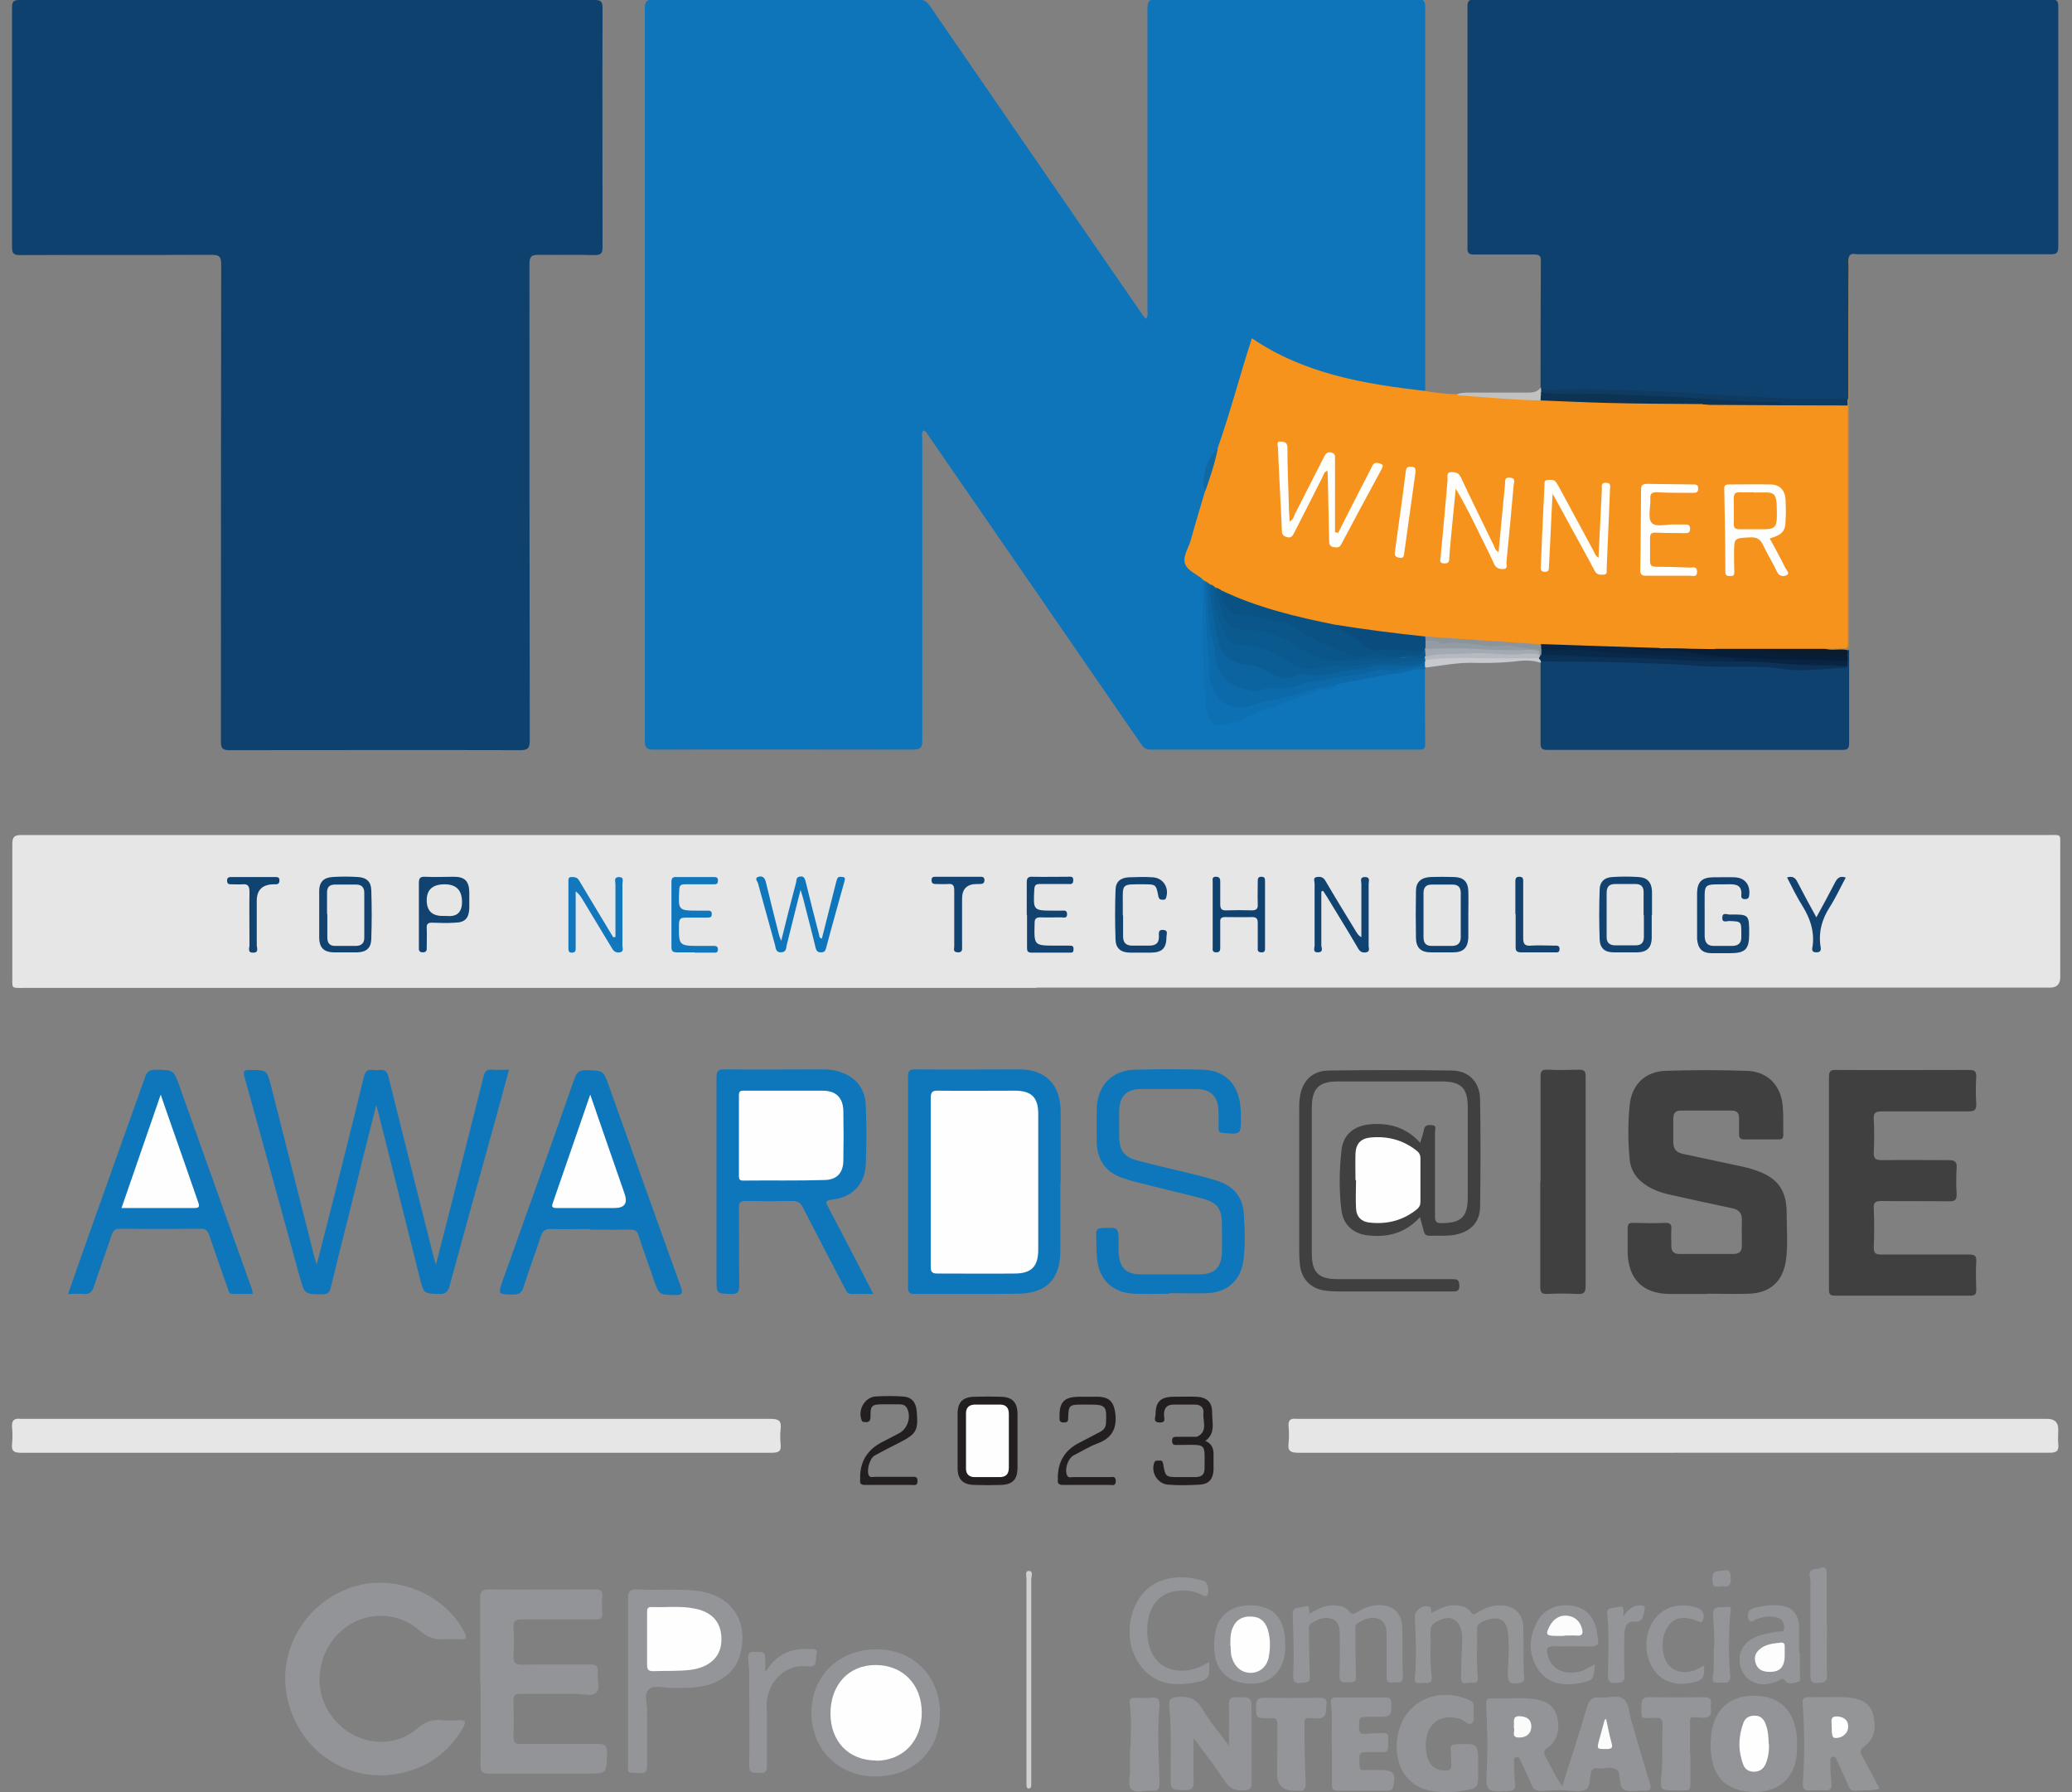
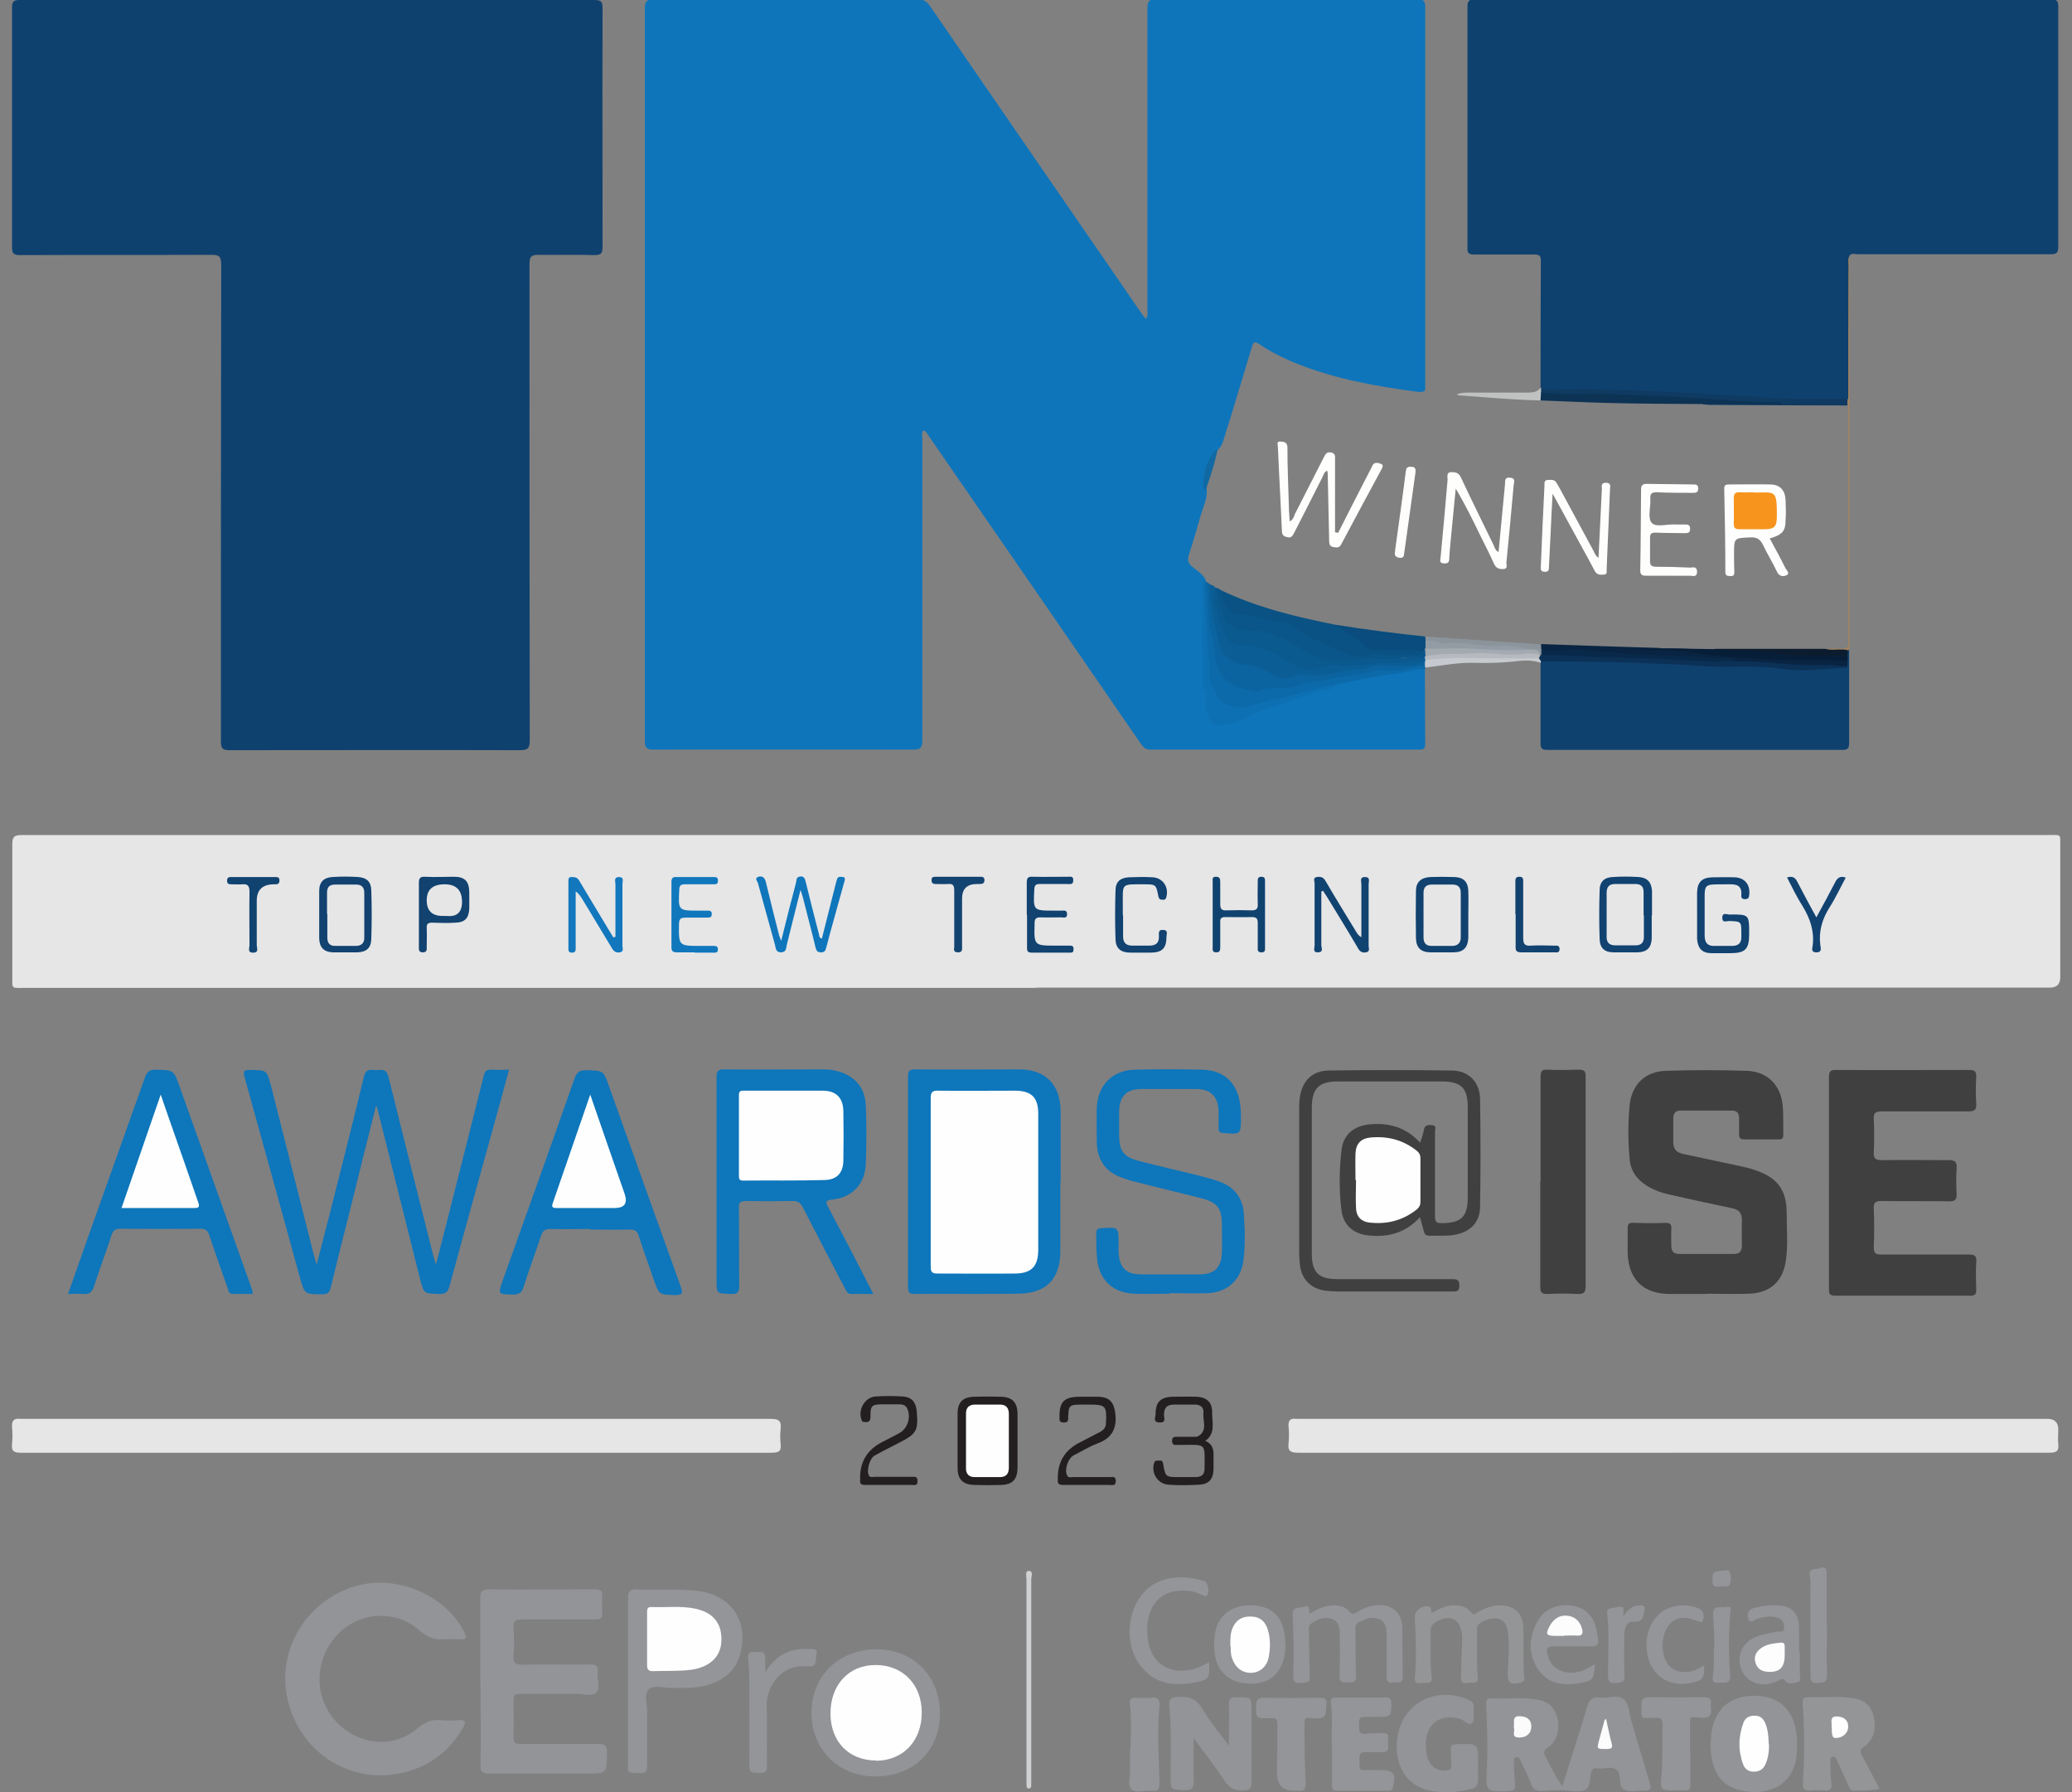
<svg xmlns="http://www.w3.org/2000/svg" id="_圖層_1" data-name="圖層 1" viewBox="0 0 74 64">
  <rect x="0" y="0" width="74" height="64" fill="#808080" stroke="none" />
  <defs>
    <style>
      .cls-1 {
        fill: #094c7d;
      }

      .cls-1, .cls-2, .cls-3, .cls-4, .cls-5, .cls-6, .cls-7, .cls-8, .cls-9, .cls-10, .cls-11, .cls-12, .cls-13, .cls-14, .cls-15, .cls-16, .cls-17, .cls-18, .cls-19, .cls-20, .cls-21, .cls-22, .cls-23, .cls-24, .cls-25, .cls-26, .cls-27, .cls-28, .cls-29, .cls-30, .cls-31, .cls-32, .cls-33, .cls-34, .cls-35, .cls-36, .cls-37, .cls-38, .cls-39, .cls-40, .cls-41, .cls-42, .cls-43, .cls-44, .cls-45, .cls-46, .cls-47, .cls-48, .cls-49, .cls-50, .cls-51 {
        stroke-width: 0px;
      }

      .cls-2 {
        fill: #0c3254;
      }

      .cls-3 {
        fill: #0b639f;
      }

      .cls-4 {
        fill: #0b5d96;
      }

      .cls-5 {
        fill: #0c6aaa;
      }

      .cls-6 {
        fill: #0c1c2f;
      }

      .cls-7 {
        fill: #0d70b3;
      }

      .cls-8 {
        fill: #0f76bb;
      }

      .cls-9 {
        fill: #10426f;
      }

      .cls-10 {
        fill: #0e75bb;
      }

      .cls-11 {
        fill: #0e76bb;
      }

      .cls-12 {
        fill: #0f3a61;
      }

      .cls-13 {
        fill: #0f416f;
      }

      .cls-14 {
        fill: #071e39;
      }

      .cls-15 {
        fill: #1077bc;
      }

      .cls-16 {
        fill: #11426f;
      }

      .cls-17 {
        fill: #114270;
      }

      .cls-18 {
        fill: #404041;
      }

      .cls-19 {
        fill: #0b3157;
      }

      .cls-20 {
        fill: #0a598f;
      }

      .cls-21 {
        fill: #09294a;
      }

      .cls-22 {
        fill: #092442;
      }

      .cls-23 {
        fill: #095283;
      }

      .cls-24 {
        fill: #0a5589;
      }

      .cls-25 {
        fill: #231f20;
      }

      .cls-26 {
        fill: #114370;
      }

      .cls-27 {
        fill: #1277bc;
      }

      .cls-28 {
        fill: #124370;
      }

      .cls-29 {
        fill: #1169a4;
      }

      .cls-30 {
        fill: #134471;
      }

      .cls-31 {
        fill: #d0d1d3;
      }

      .cls-32 {
        fill: #c6cacf;
      }

      .cls-33 {
        fill: #c0c2c1;
      }

      .cls-34 {
        fill: #a6855a;
      }

      .cls-35 {
        fill: #a4aab2;
      }

      .cls-36 {
        fill: #8b949b;
      }

      .cls-37 {
        fill: #b6bac0;
      }

      .cls-38 {
        fill: #929497;
      }

      .cls-39 {
        fill: #939ca4;
      }

      .cls-40 {
        fill: #939497;
      }

      .cls-41 {
        fill: #939597;
      }

      .cls-42 {
        fill: #939598;
      }

      .cls-43 {
        fill: #fdfdfd;
      }

      .cls-44 {
        fill: #fefdfc;
      }

      .cls-45 {
        fill: #fbfbfb;
      }

      .cls-46 {
        fill: #fefefe;
      }

      .cls-47 {
        fill: #fefefd;
      }

      .cls-48 {
        fill: #fcfcfc;
      }

      .cls-49 {
        fill: #e6e6e7;
      }

      .cls-50 {
        fill: #f6941d;
      }

      .cls-51 {
        fill: #f6931d;
      }
    </style>
  </defs>
  <path class="cls-10" d="m50.89,23.9c0,.89,0,1.78.01,2.67,0,.17-.06.2-.21.2-3.2,0-6.41,0-9.61,0-.2,0-.26-.11-.35-.23-2.51-3.65-5.02-7.29-7.54-10.94-.06-.08-.09-.19-.21-.23-.08.1-.04.22-.04.33,0,3.58,0,7.16,0,10.74,0,.26-.06.33-.33.33-3.09,0-6.18-.01-9.27,0-.26,0-.31-.08-.31-.32,0-8.71,0-17.42,0-26.14,0-.26.06-.33.33-.33,3.14.01,6.28,0,9.41,0,.21,0,.32.06.44.23,2.51,3.65,5.02,7.3,7.53,10.94.05.08.11.15.18.24.1-.12.06-.24.06-.34,0-3.58,0-7.16,0-10.74,0-.24.04-.34.32-.34,3.1.01,6.2.01,9.3,0,.23,0,.3.05.3.29,0,4.56,0,9.11,0,13.67-.08.09-.19.07-.29.06-1.45-.19-2.89-.45-4.26-.99-.45-.18-.89-.39-1.3-.66-.26-.17-.28-.16-.36.12-.33,1.07-.64,2.14-.98,3.21-.03.11-.07.22-.14.31-.39.44-.56.95-.47,1.54.01.3-.12.56-.2.83-.14.49-.28.98-.44,1.46-.06.18-.03.3.12.43.16.13.35.24.46.43.05.13.03.26.03.4.01.95-.01,1.91.05,2.86.03.48.04.97.11,1.44.05.33.21.44.54.39.3-.04.57-.15.83-.29.53-.27,1.1-.43,1.65-.63.42-.16.84-.3,1.28-.38.06-.01.09-.06.14-.1.53-.19,1.08-.27,1.63-.35.42-.06.84-.1,1.25-.21.12-.03.24-.04.35.05Z" />
  <path class="cls-13" d="m10.97,0C14.39,0,17.8,0,21.22,0c.23,0,.3.04.3.29-.01,2.84,0,5.69,0,8.53,0,.22-.05.29-.28.29-.67-.02-1.34,0-2.01-.01-.28,0-.32.09-.32.34,0,5.67,0,11.33.01,17,0,.29-.07.35-.36.35-3.45-.01-6.91,0-10.36,0-.24,0-.31-.05-.31-.31,0-5.68,0-11.35.01-17.03,0-.3-.08-.35-.36-.35-2.28.01-4.55,0-6.83.01-.22,0-.28-.06-.28-.28,0-2.85,0-5.71,0-8.56C.43.05.49,0,.7,0c3.42,0,6.85,0,10.27,0Z" />
  <path class="cls-49" d="m37.01,35.28c-12.05,0-24.11,0-36.16,0-.46,0-.41.04-.41-.42,0-1.57,0-3.14,0-4.71,0-.27.07-.33.34-.33,6.38,0,12.76,0,19.14,0,17.75,0,35.49,0,53.24,0,.48,0,.42-.05.42.43,0,1.55,0,3.1,0,4.65q0,.37-.37.37c-12.06,0-24.13,0-36.19,0Z" />
  <path class="cls-13" d="m55.02,13.85c0-1.51,0-3.03.01-4.54,0-.18-.06-.22-.23-.22-.72,0-1.44,0-2.15,0-.19,0-.25-.05-.24-.24,0-2.87,0-5.74,0-8.62,0-.21.07-.25.26-.25,6.86,0,13.72,0,20.58,0,.22,0,.26.06.26.27,0,2.85,0,5.71,0,8.56,0,.22-.06.27-.27.27-2.3,0-4.59,0-6.89,0-.1,0-.23-.06-.31.07-.03,1.22,0,2.45-.01,3.67,0,.47.02.94-.01,1.41-.11.11-.25.09-.38.09-1.18.05-2.35-.04-3.52-.08-1.08-.03-2.17-.12-3.25-.18-1.15-.07-2.31-.07-3.46-.09-.12,0-.25,0-.35-.09,0-.02-.02-.03-.03-.05Z" />
-   <path class="cls-51" d="m42.97,20.7c-.22-.19-.57-.32-.65-.58-.08-.26.13-.56.21-.84.16-.58.34-1.17.51-1.75.06-.53.22-1.02.44-1.5.46-1.3.8-2.63,1.23-3.95,1.87,1.27,4,1.63,6.17,1.88.38.07.76.11,1.14.12,1.01,0,2.01.1,3.01.14.81.05,1.62.03,2.43.09.69.05,1.37,0,2.06.02.43,0,.86-.03,1.29.02.14.05.28.04.42.04,1.43,0,2.86-.02,4.28-.01.16,0,.33-.03.47.08.04.09.02.19.02.28,0,2.7,0,5.4,0,8.11,0,.36,0,.37-.37.37-.15,0-.31,0-.46,0-1.32.02-2.64-.03-3.96,0-.65-.01-1.3.01-1.95-.02-.1-.03-.2-.04-.31-.04-1.31.04-2.63-.04-3.94-.11-.95-.02-1.89-.09-2.84-.16-.44-.04-.87-.05-1.31-.11-1.07-.08-2.13-.23-3.18-.42-1.4-.26-2.78-.57-4.07-1.21-.07-.04-.14-.08-.22-.12-.02-.01-.05-.02-.07-.04-.05-.03-.1-.07-.16-.09-.04-.02-.08-.04-.12-.07-.03-.02-.05-.04-.06-.07-.02-.03-.02-.06-.05-.07Z" />
  <path class="cls-13" d="m66.04,23.21c0,1.11,0,2.22,0,3.33,0,.22-.08.24-.26.24-2.59,0-5.18,0-7.77,0-.92,0-1.83,0-2.75,0-.19,0-.24-.05-.24-.24,0-.96,0-1.91,0-2.87,0-.04,0-.07.04-.09.12-.07.26-.05.39-.06.79-.02,1.58,0,2.37.02,1.75.03,3.5.16,5.25.18.59,0,1.19.09,1.79.08.32,0,.64-.05.96-.08.05-.03.09-.06.09-.13,0-.06,0-.11,0-.17,0-.07,0-.14.04-.21.02-.03.04-.04.07-.03Z" />
  <path class="cls-49" d="m59.77,51.88c-4.47,0-8.93,0-13.4,0-.27,0-.39-.06-.35-.34.02-.2.02-.4,0-.6-.02-.22.07-.3.28-.27.04,0,.08,0,.11,0,8.9,0,17.81,0,26.71,0q.39,0,.39.38c0,.17-.02.35,0,.52.03.26-.08.31-.32.31-4.48,0-8.95,0-13.43,0Z" />
  <path class="cls-49" d="m14.17,50.67c4.45,0,8.89,0,13.34,0,.28,0,.41.05.37.36-.02.18-.02.37,0,.54.03.27-.08.31-.33.31-8.93,0-17.87,0-26.8,0-.24,0-.35-.05-.32-.31.02-.2.02-.4,0-.6-.02-.25.08-.33.31-.3.08,0,.15,0,.23,0,4.4,0,8.8,0,13.2,0Z" />
  <path class="cls-18" d="m60.98,46.21c-.46,0-.92,0-1.38,0-.94-.02-1.44-.54-1.47-1.47,0-.29,0-.57,0-.86,0-.15.03-.22.2-.21.38.01.77.02,1.15,0,.19,0,.22.07.21.23-.01.2,0,.4,0,.6,0,.19.09.28.28.28.65,0,1.3,0,1.95,0,.21,0,.29-.1.29-.3,0-.3-.01-.59,0-.89.01-.25-.09-.39-.34-.44-.77-.16-1.53-.33-2.29-.5-.26-.06-.51-.15-.74-.29-.38-.23-.61-.55-.64-.99-.06-.63-.06-1.26,0-1.89.07-.74.55-1.22,1.3-1.24.96-.03,1.91-.03,2.87,0,.76.02,1.24.52,1.3,1.27.03.33.01.67.02,1,0,.13-.03.19-.18.18-.4,0-.8,0-1.21,0-.16,0-.19-.06-.19-.2,0-.18,0-.36,0-.55,0-.19-.07-.28-.27-.28-.6,0-1.21,0-1.81,0-.2,0-.27.1-.27.29,0,.28,0,.56,0,.83,0,.26.11.38.36.43.7.15,1.4.3,2.1.45.15.03.3.07.44.12.83.27,1.16.72,1.15,1.59,0,.55.05,1.11-.03,1.66-.11.73-.56,1.14-1.3,1.17-.5.02-.99,0-1.49,0,0,0,0,0,0,0Z" />
  <path class="cls-18" d="m65.32,42.21c0-1.24,0-2.49,0-3.73,0-.21.04-.28.26-.27,1.58.01,3.16,0,4.74,0,.19,0,.27.04.26.25-.02.31-.02.63,0,.95.02.24-.08.28-.3.28-1.02,0-2.05,0-3.07,0-.21,0-.31.04-.29.28.02.39.02.79,0,1.18-.01.24.08.28.29.28.79-.01,1.59,0,2.38,0,.22,0,.31.05.29.29-.02.31-.02.61,0,.92,0,.2-.05.26-.25.26-.81-.01-1.63,0-2.44-.01-.22,0-.28.06-.27.27.02.46.02.92,0,1.38,0,.2.05.26.26.26,1.04,0,2.09,0,3.13,0,.21,0,.29.04.27.27-.02.33-.01.67,0,1,0,.15-.05.2-.2.2-1.62,0-3.23,0-4.85,0-.2,0-.21-.09-.21-.24,0-1.25,0-2.51,0-3.76Z" />
  <path class="cls-11" d="m13.43,39.49c-.33,1.31-.64,2.54-.94,3.77-.23.91-.46,1.81-.68,2.73-.04.17-.11.23-.29.23-.64,0-.64,0-.81-.6-.65-2.38-1.31-4.75-1.97-7.13-.07-.24-.03-.29.21-.28.58.01.58,0,.73.57.51,2.03,1.03,4.06,1.54,6.08.02.07.04.15.09.3.15-.58.28-1.09.41-1.59.43-1.7.86-3.39,1.27-5.09.05-.21.12-.3.34-.27.07.01.15.01.23,0,.18-.02.26.05.31.23.53,2.14,1.07,4.28,1.61,6.42.02.07.04.15.09.3.17-.68.33-1.28.48-1.88.41-1.61.81-3.22,1.22-4.84.04-.17.1-.26.3-.24.19.02.38,0,.61,0-.18.66-.35,1.3-.53,1.94-.53,1.92-1.07,3.85-1.59,5.77-.06.22-.14.31-.38.3-.54-.02-.54,0-.68-.54-.49-1.96-.98-3.91-1.47-5.87-.02-.08-.05-.17-.09-.33Z" />
  <path class="cls-11" d="m31.18,46.21c-.29,0-.53,0-.77,0-.16,0-.18-.11-.24-.21-.5-.96-1-1.91-1.49-2.87-.09-.18-.19-.25-.39-.24-.55.01-1.11.01-1.66,0-.18,0-.25.05-.24.24.01.93,0,1.86.01,2.78,0,.23-.05.31-.29.3-.52-.02-.52,0-.52-.51,0-2.4,0-4.8,0-7.21,0-.23.05-.31.29-.3,1.14.01,2.28,0,3.41,0,.19,0,.38,0,.57.05.63.15,1.03.57,1.06,1.22.03.71.03,1.42,0,2.12-.03.71-.49,1.19-1.21,1.26-.25.03-.22.1-.13.27.53,1,1.05,2.01,1.6,3.08Z" />
  <path class="cls-38" d="m17.15,60.06c0-1,0-1.99,0-2.99,0-.24.07-.31.31-.31,1.26.01,2.52,0,3.79,0,.19,0,.28.04.26.25-.02.19-.02.38,0,.57.02.21-.06.26-.26.25-.87,0-1.74,0-2.61,0-.24,0-.32.07-.3.3.02.32.03.65,0,.98-.02.29.09.35.36.34.79-.02,1.59,0,2.38-.01.22,0,.29.06.27.28-.03.25.1.56-.05.72-.15.16-.47.05-.72.05-.67,0-1.34,0-2.01,0-.18,0-.23.05-.23.23.01.44.01.88,0,1.32,0,.2.07.24.25.24.93,0,1.86,0,2.78,0,.23,0,.31.05.31.3-.01.76,0,.76-.76.76-1.15,0-2.3,0-3.44,0-.24,0-.33-.05-.32-.31.02-.99,0-1.97,0-2.96Z" />
  <path class="cls-11" d="m37.87,42.22c0,.81,0,1.63,0,2.44,0,1.01-.49,1.53-1.51,1.54-1.23.02-2.47,0-3.7.01-.2,0-.23-.08-.23-.25,0-2.51,0-5.01,0-7.52,0-.18.04-.25.24-.25,1.24.01,2.49,0,3.73,0,.94,0,1.47.54,1.48,1.49,0,.84,0,1.68,0,2.53Z" />
  <path class="cls-38" d="m15.88,58.53c-.3.06-.61-.05-.92-.32-.69-.61-1.71-.66-2.46-.2-.81.5-1.24,1.48-1.04,2.43.19.89.95,1.61,1.84,1.74.6.09,1.15-.07,1.6-.45.26-.22.51-.34.85-.3.21.02.42.02.63,0,.28-.02.26.09.15.28-.5.87-1.25,1.4-2.2,1.61-1.85.4-3.6-.74-4.05-2.59-.43-1.77.65-3.58,2.43-4.09,1.47-.42,3.2.32,3.87,1.64.1.2.1.29-.16.26-.15-.01-.31,0-.54,0Z" />
  <path class="cls-18" d="m50.71,43.47c-.52.57-1.14.72-1.83.65-.53-.05-.9-.36-.97-.89-.09-.71-.08-1.43,0-2.15.06-.57.45-.88,1.03-.93.69-.06,1.29.12,1.78.66.05-.17.11-.31.13-.45.03-.19.15-.19.29-.18.18.01.11.15.11.24,0,1.01,0,2.01,0,3.02,0,.18.04.24.23.24.7,0,.94-.22.94-.92,0-1.07,0-2.14,0-3.22,0-.69-.24-.92-.94-.92-1.23,0-2.47,0-3.7,0-.67,0-.92.24-.93.91,0,1.74,0,3.48,0,5.23,0,.68.24.92.92.92,1.36,0,2.72,0,4.07,0,.17,0,.28,0,.28.23,0,.23-.12.21-.27.21-1.36,0-2.72,0-4.07,0-.15,0-.31-.01-.46-.03-.49-.07-.82-.39-.89-.88-.02-.17-.03-.34-.03-.51,0-1.69,0-3.39,0-5.08,0-.13,0-.27.02-.4.07-.6.43-.98,1.03-.99,1.46-.02,2.93-.02,4.39,0,.61,0,1.01.41,1.02,1.02.02,1.28.02,2.56,0,3.85-.01.57-.36.9-.92,1-.3.05-.59.02-.89.03-.12,0-.17-.05-.2-.16-.04-.15-.08-.29-.13-.48Z" />
  <path class="cls-11" d="m41.78,46.2c-.43,0-.86.02-1.29,0-.76-.04-1.24-.5-1.31-1.26-.03-.29-.02-.59-.03-.89,0-.14.05-.18.18-.19.62-.04.62-.05.62.58,0,.1,0,.19,0,.29.03.55.27.78.81.78.69,0,1.38,0,2.07,0,.54,0,.79-.24.81-.78.01-.32,0-.65,0-.98,0-.6-.16-.81-.74-.96-.78-.2-1.56-.38-2.33-.58-.18-.04-.35-.1-.52-.16-.58-.21-.86-.64-.88-1.25,0-.41-.01-.82,0-1.23.03-.81.55-1.35,1.36-1.37.8-.02,1.61-.02,2.41,0,.77.02,1.24.46,1.35,1.22.02.15.03.3.03.46,0,.64,0,.64-.64.58-.13-.01-.16-.05-.16-.17,0-.21,0-.42,0-.63-.03-.52-.28-.76-.8-.77-.65,0-1.3,0-1.95,0-.54,0-.79.26-.8.79,0,.29,0,.57,0,.86,0,.56.16.78.71.92.72.19,1.45.35,2.17.53.24.06.48.13.71.21.51.19.81.55.86,1.11.04.56.06,1.13-.01,1.69-.09.7-.55,1.14-1.26,1.18-.46.02-.92,0-1.38,0h0Z" />
  <path class="cls-11" d="m21.07,43.89c-.47,0-.94.01-1.41,0-.2,0-.28.07-.34.25-.2.61-.43,1.21-.62,1.82-.07.22-.17.27-.38.27-.54-.01-.54,0-.36-.52.86-2.4,1.72-4.8,2.56-7.2.08-.23.19-.3.43-.29.6.02.6,0,.8.57.85,2.38,1.7,4.77,2.56,7.15.08.23.08.31-.2.31-.57-.02-.57,0-.76-.55-.18-.52-.37-1.04-.54-1.57-.05-.17-.13-.22-.31-.22-.48.01-.96,0-1.43,0Z" />
  <path class="cls-11" d="m9.03,46.21c-.24,0-.48,0-.71,0-.15,0-.16-.11-.19-.21-.22-.62-.44-1.24-.65-1.87-.06-.18-.13-.26-.34-.25-.95.01-1.89.01-2.84,0-.17,0-.25.05-.31.21-.2.62-.43,1.22-.63,1.84-.07.21-.16.3-.38.28-.17-.02-.34,0-.55,0,.26-.74.51-1.45.76-2.16.66-1.86,1.33-3.72,1.99-5.58.07-.21.17-.27.39-.27.63.02.63,0,.84.59.84,2.36,1.69,4.73,2.53,7.09.03.1.09.19.08.32Z" />
  <path class="cls-38" d="m55.8,63.78c.3-.97.61-1.89.88-2.82.07-.25.18-.37.45-.34.29.04.64-.12.86.06.2.17.19.52.28.8.22.73.43,1.47.65,2.2.06.19.04.28-.19.27-.24-.02-.51.06-.71-.03-.21-.09-.13-.41-.21-.62,0-.02,0-.04-.02-.05-.22-.23-.5-.05-.75-.1-.12-.03-.19.04-.22.16-.05.21-.02.51-.19.6-.19.1-.47.05-.7.03-.3-.02-.59,0-.88.02-.2,0-.29-.06-.36-.24-.11-.28-.25-.56-.38-.83-.03-.07-.06-.16-.16-.14-.11.02-.08.12-.08.19,0,.27.02.53.04.8.01.16-.05.21-.21.22-.82.04-.84.04-.8-.78.04-.77.01-1.53-.02-2.29,0-.13-.02-.25.18-.24.53.03,1.07-.05,1.6.04.44.07.65.25.76.66.1.39-.02.85-.33,1.05-.17.11-.17.2-.08.36.19.34.34.7.6,1.04Z" />
  <path class="cls-18" d="m55.02,42.18c0-1.24,0-2.49,0-3.73,0-.2.05-.26.25-.25.37.02.75.01,1.12,0,.19,0,.24.05.24.24,0,1.12,0,2.24,0,3.36,0,1.38,0,2.76,0,4.13,0,.23-.07.29-.29.28-.36-.02-.73-.02-1.09,0-.19,0-.24-.06-.24-.24,0-1.26,0-2.53,0-3.79Z" />
  <path class="cls-42" d="m22.43,60.05c0-.99,0-1.97,0-2.96,0-.24.05-.34.31-.33.72.04,1.43-.03,2.15.05,1.21.14,1.86,1.06,1.55,2.25-.13.51-.47.84-.95,1.04-.48.2-.99.18-1.5.18-.28,0-.65-.12-.83.06-.17.17-.04.53-.05.8,0,.64,0,1.28,0,1.92,0,.2-.05.27-.25.26-.5-.02-.43.04-.43-.43,0-.95,0-1.89,0-2.84Z" />
  <path class="cls-38" d="m33.57,61.2c-.01,1.34-.96,2.25-2.33,2.24-1.3-.01-2.26-.97-2.26-2.27,0-1.33.99-2.28,2.35-2.27,1.31.01,2.25.98,2.24,2.31Z" />
  <path class="cls-40" d="m43.89,62.34c0-.54.01-1,0-1.47,0-.21.06-.26.26-.26.55,0,.55-.01.55.53,0,.83,0,1.66,0,2.5,0,.21-.04.29-.28.3-.31.01-.5-.07-.68-.34-.35-.52-.73-1.02-1.11-1.53,0,.52-.02,1.03,0,1.54.01.26-.07.32-.32.32-.5-.02-.5,0-.5-.52,0-.83.03-1.66-.05-2.49-.02-.24.06-.3.3-.32.4-.03.67.06.89.44.25.44.59.82.93,1.29Z" />
  <path class="cls-38" d="m61.09,62.28c.02-.17.01-.35.05-.51.17-.83.74-1.25,1.61-1.21.81.04,1.3.51,1.41,1.34.03.25.03.49.01.74-.1,1.14-1.02,1.46-1.85,1.33-.85-.14-1.22-.68-1.23-1.69Z" />
  <path class="cls-41" d="m67.13,63.88c-.32.08-.61.05-.9.07-.14,0-.17-.09-.22-.19-.13-.3-.27-.59-.4-.89-.03-.07-.06-.16-.16-.13-.1.02-.08.12-.08.19,0,.26.01.52.04.77.02.19-.06.26-.24.24-.16-.01-.33-.02-.49,0-.25.03-.31-.07-.29-.31.06-.88.06-1.76,0-2.64-.03-.38-.02-.39.37-.38.47.01.93-.04,1.4.03.39.06.66.24.75.64.1.42.04.82-.32,1.08-.19.13-.16.22-.07.38.21.36.39.74.6,1.12Z" />
  <path class="cls-38" d="m52.79,63.08c0,.08,0,.15,0,.23,0,.54,0,.54-.54.64-.35.06-.7.07-1.05.02-1.01-.14-1.38-.97-1.31-1.78.11-1.33,1.35-2.02,2.58-1.48.16.07.18.18.16.32-.02.17.06.39-.05.5-.13.12-.27-.09-.42-.14-.72-.22-1.32.17-1.23,1.1.05.52.3.75.7.74.14,0,.21-.05.2-.2-.01-.18,0-.36-.02-.54-.01-.16.05-.19.2-.2.78-.03.78-.04.78.72,0,.03,0,.06,0,.09h0Z" />
  <path class="cls-42" d="m47.56,62.33c-.01-.51.04-1.01-.03-1.52-.02-.14.05-.19.18-.19.59,0,1.19,0,1.78,0,.15,0,.2.06.2.21,0,.46-.02.48-.47.48-.1,0-.19,0-.29,0-.41,0-.4,0-.39.41,0,.17.07.21.22.2.2-.02.4-.02.6-.03.15-.01.24.03.22.2-.01.09-.01.19,0,.29,0,.15-.07.2-.21.19-.2,0-.4,0-.6,0-.16,0-.22.04-.22.21.01.53-.03.42.43.43.11,0,.21,0,.32,0,.47,0,.57.13.45.61-.03.13-.11.13-.21.13-.59,0-1.19,0-1.78,0-.16,0-.19-.07-.19-.21,0-.47,0-.94,0-1.41Z" />
  <path class="cls-42" d="m46.77,57.63c.31-.19.6-.32.94-.3.18.02.35.06.46.2.11.15.19.11.32.03.24-.15.5-.24.78-.24.48,0,.79.29.81.78.02.59,0,1.19.02,1.78,0,.29-.21.18-.34.2-.16.03-.25-.01-.24-.21.01-.5,0-.99,0-1.49,0-.23-.03-.46-.27-.56-.27-.11-.52,0-.76.14-.11.07-.08.18-.08.29,0,.53,0,1.05.02,1.58.02.29-.15.24-.32.25-.19.01-.28-.02-.27-.24.02-.49.01-.98.01-1.46,0-.24-.03-.48-.29-.57-.27-.09-.52.02-.75.18-.09.07-.06.17-.06.27,0,.54.01,1.09.03,1.63,0,.12-.02.17-.15.19-.42.06-.46.03-.44-.4.03-.67,0-1.34-.02-2-.02-.34.24-.24.4-.3.23-.09.18.1.19.24Z" />
  <path class="cls-41" d="m51.11,57.61c.25-.13.47-.26.74-.28.27-.01.52.02.69.25.09.13.16.04.23,0,.26-.15.53-.26.84-.25.46.01.77.29.79.74.03.62-.02,1.24.04,1.86,0,.09-.03.13-.12.16-.38.09-.49.01-.47-.37.03-.49.06-.97,0-1.46-.03-.21-.11-.39-.33-.45-.21-.06-.64.08-.74.23-.04.06-.03.13-.03.19.02.55-.03,1.11.03,1.66.02.19-.08.22-.22.2-.14-.03-.38.14-.38-.17,0-.42.02-.84.04-1.26,0-.09,0-.17,0-.26-.07-.6-.44-.78-.96-.46-.13.08-.17.18-.17.33.02.53-.03,1.07.04,1.6.04.31-.19.21-.34.23-.13.01-.28.05-.26-.18.07-.73.03-1.45,0-2.18-.01-.23.31-.45.52-.36.11.04.03.16.09.24Z" />
  <path class="cls-42" d="m45.62,62.65c0-.35,0-.71,0-1.06,0-.17-.04-.26-.22-.23-.03,0-.06,0-.09,0-.46,0-.45,0-.45-.45,0-.21.07-.28.28-.28.66.01,1.32.01,1.98,0,.2,0,.29.05.25.26,0,.05-.01.1-.01.14,0,.25-.08.36-.37.34-.45-.04-.4-.05-.4.39,0,.64.01,1.28.04,1.92,0,.22-.06.3-.27.27-.05,0-.1,0-.14,0q-.62,0-.61-.63c0-.22,0-.44,0-.66h0Z" />
  <path class="cls-42" d="m60.37,62.65c0,.36,0,.73,0,1.09,0,.14-.04.21-.2.2-.1,0-.21,0-.32,0-.55,0-.56,0-.51-.56.05-.59.01-1.19.04-1.78,0-.2-.06-.28-.26-.25-.02,0-.04,0-.06,0-.5,0-.43.08-.44-.44,0-.22.06-.3.29-.3.64.01,1.28.01,1.92,0,.21,0,.31.04.27.27,0,.04,0,.08,0,.11.05.29-.07.38-.36.35-.43-.03-.38-.07-.38.37,0,.31,0,.61,0,.92h0Z" />
  <path class="cls-42" d="m27.35,59.69c.37-.6.89-.84,1.55-.8.11,0,.33-.03.26.18-.05.16.07.48-.3.44-.94-.11-1.5.7-1.48,1.44.03.71,0,1.42.01,2.12,0,.29-.16.24-.33.24-.17,0-.3.01-.3-.24.01-1.03,0-2.07,0-3.1,0-.26-.02-.52-.04-.77-.01-.17.06-.21.21-.21.4,0,.4-.01.4.4,0,.1,0,.2,0,.3Z" />
  <path class="cls-42" d="m43.18,59.36c.04.57-.01.64-.54.73-.76.14-1.46.03-1.94-.65-.69-.96-.34-2.51.67-2.95.53-.23,1.08-.19,1.63-.03.14.04.21.4.11.51-.06.06-.11.02-.15,0-.16-.08-.33-.14-.52-.16-1.18-.11-1.53.77-1.46,1.61.11,1.32,1.28,1.46,2.05,1.02.04-.02.08-.04.15-.08Z" />
  <path class="cls-42" d="m45.91,58.74c0,1.03-.65,1.56-1.64,1.34-.08-.02-.17-.05-.24-.08-.63-.32-.74-.94-.63-1.69.09-.59.56-.96,1.16-.98.9-.03,1.35.44,1.34,1.41Z" />
  <path class="cls-42" d="m64.28,59c0,.27,0,.54,0,.8,0,.09.07.24-.08.27-.14.03-.34.1-.43-.03-.09-.13-.14-.08-.22-.04-.13.08-.28.11-.44.14-.41.06-.8-.17-.93-.56-.15-.42.01-.84.4-1.06.27-.15.58-.19.88-.25.09-.02.26.05.26-.14,0-.17-.06-.3-.23-.36-.25-.08-.49-.03-.73.04-.1.03-.24.19-.31.02-.06-.16-.04-.35.21-.41.32-.08.64-.12.96-.08.4.06.61.31.63.73.01.31,0,.61,0,.92h.01Z" />
  <path class="cls-42" d="m56.96,59.43c-.04.56-.06.59-.56.68-.59.1-1.13.02-1.48-.51-.35-.55-.32-1.15,0-1.72.25-.45.79-.64,1.32-.52.45.1.73.44.8.96,0,.06.02.11.03.17.03.2,0,.32-.26.31-.44-.02-.88,0-1.32-.01-.25,0-.27.1-.22.3.12.52.61.76,1.2.59.17-.05.3-.16.48-.24Z" />
  <path class="cls-42" d="m40.38,62.37c0-.51.04-1.01-.03-1.52-.02-.16.04-.23.2-.22.18,0,.37.02.54,0,.25-.03.34.04.32.31-.09.91-.02,1.82,0,2.72,0,.22-.04.32-.28.29-.24-.03-.56.11-.72-.05-.15-.16-.04-.47-.05-.72,0-.27,0-.54,0-.8Z" />
  <path class="cls-5" d="m43.03,20.74s.04.03.06.04c.11.19.09.41.1.61.04.49.04.99.19,1.47.05.16.06.34.07.51.04.5.25.86.76,1.04.32.11.62.24.97.1.08-.03.17-.01.26,0,.38.04.74-.07,1.09-.16.42-.1.85-.12,1.26-.25.14-.04.28-.06.42-.06.22,0,.43-.02.64-.11.32-.14.66-.02.99-.07.24-.04.49-.06.73-.11.1-.02.21-.03.31.03.03.02.03.05.02.08,0,.02-.01.04-.02.05-.32-.05-.61.1-.91.13-.76.09-1.5.26-2.25.4-.02,0-.03.02-.04.04-.18.11-.39.09-.58.13-.61.15-1.18.41-1.81.48-.15.02-.29.1-.43.15-.36.12-.71.12-1.06-.02-.25-.1-.38-.28-.49-.52-.26-.58-.23-1.2-.26-1.81-.04-.66-.05-1.33-.04-2,0-.05,0-.1.03-.14Z" />
  <path class="cls-25" d="m36.34,51.48c0,.32,0,.63,0,.95-.01.41-.18.59-.6.6-.31.01-.63.01-.94,0-.41-.01-.6-.2-.6-.6,0-.65,0-1.3,0-1.95,0-.41.19-.59.6-.6.31-.01.63-.01.94,0,.41.01.59.19.6.6,0,.33,0,.67,0,1Z" />
  <path class="cls-42" d="m60.86,59.45c.02.51-.04.57-.53.66-.74.13-1.33-.27-1.49-1-.17-.79.22-1.55.9-1.73.29-.08.59-.06.88.04.2.07.28.26.19.45-.04.1-.09.05-.16.03-.52-.21-.86-.15-1.09.2-.26.38-.24,1.06.05,1.38.21.24.61.3.96.15.09-.04.18-.1.3-.16Z" />
  <path class="cls-25" d="m43.06,51.46c.22.1.29.28.28.5,0,.18,0,.36,0,.54-.02.33-.17.5-.5.52-.37.02-.75.03-1.12,0-.38-.03-.62-.43-.5-.78.04-.11.12-.07.19-.08.08-.01.11.02.13.11.08.48.09.48.58.48.19,0,.38,0,.57,0,.22,0,.34-.09.33-.33,0-.87.09-.83-.79-.82-.07,0-.13,0-.2,0-.12.01-.17-.02-.17-.15,0-.12.06-.14.16-.14.19,0,.38,0,.57,0,.07,0,.15.01.2-.02.35-.2.16-.55.19-.83.02-.19-.1-.3-.3-.3-.25,0-.5,0-.75,0-.26,0-.36.12-.36.37,0,.11.09.28-.16.27-.25-.01-.14-.19-.14-.29,0-.45.18-.62.63-.63.28,0,.55-.01.83,0,.38.02.57.2.56.58,0,.35.13.74-.25,1Z" />
  <path class="cls-42" d="m65.25,58c0,.6-.02,1.21,0,1.81.01.31-.16.27-.35.29-.23.02-.24-.1-.24-.27,0-1.05,0-2.11,0-3.16,0-.12,0-.25-.02-.37-.04-.18.03-.25.19-.27.05,0,.1,0,.14-.02.26-.11.27.04.27.24,0,.58,0,1.17,0,1.75,0,0,0,0,0,0Z" />
  <path class="cls-25" d="m31.73,53.03c-.28,0-.55,0-.83,0-.14,0-.2-.04-.18-.18,0,0,0-.02,0-.03q-.03-.91.8-1.33c.2-.1.39-.2.58-.3.31-.16.45-.57.3-.89-.06-.12-.16-.15-.28-.15-.2,0-.4,0-.6,0-.38,0-.44.05-.43.43,0,.2-.08.22-.24.2-.04,0-.06-.02-.08-.07-.14-.36.11-.81.5-.84.32-.02.65-.02.97,0,.32.02.47.2.5.52.06.71,0,.81-.64,1.14-.29.15-.58.29-.86.45-.18.09-.3.54-.21.71.05.09.14.05.21.05.44,0,.88,0,1.32,0,.1,0,.21-.03.21.15,0,.18-.11.14-.21.14-.28,0-.55,0-.83,0Z" />
  <path class="cls-25" d="m38.8,53.03c-.28,0-.55,0-.83,0-.15,0-.21-.05-.19-.19,0,0,0-.02,0-.03q-.02-.9.79-1.3c.24-.12.47-.25.71-.37.14-.07.22-.17.22-.33.03-.61-.01-.65-.62-.65-.09,0-.17,0-.26,0-.42,0-.46.03-.47.45,0,.12,0,.19-.16.19-.17,0-.15-.1-.15-.2-.01-.53.16-.71.69-.72.24,0,.48,0,.72,0,.38.02.53.2.58.58.07.54-.11.9-.64,1.09-.29.11-.56.28-.84.42-.21.11-.34.5-.24.72.05.1.13.06.2.06.44,0,.88,0,1.32,0,.09,0,.21-.05.22.13,0,.2-.12.15-.23.15-.27,0-.54,0-.8,0Z" />
  <path class="cls-42" d="m57.97,57.72c.17-.22.33-.4.6-.39.13,0,.2.02.16.18-.05.22-.04.43-.38.4-.26-.02-.34.24-.34.48,0,.48-.02.96.01,1.43.02.29-.14.26-.33.28-.23.02-.26-.08-.26-.28,0-.73.05-1.47-.03-2.2-.02-.22.16-.18.27-.21.33-.07.33-.06.3.31Z" />
  <path class="cls-42" d="m61.22,58.83c.02-.39-.02-.78-.04-1.17-.02-.37.31-.23.48-.27.23-.06.14.16.13.25-.05.72-.06,1.45,0,2.17.04.37-.23.26-.41.28-.26.04-.22-.15-.2-.29.05-.32.02-.65.03-.97Z" />
  <path class="cls-31" d="m36.83,59.99c0,1.19,0,2.37,0,3.56,0,.07,0,.13,0,.2,0,.06-.01.12-.09.12-.07,0-.08-.07-.08-.13,0-.06,0-.11,0-.17,0-2.39,0-4.79,0-7.18,0-.1-.06-.29.08-.29.18,0,.09.2.09.3,0,1.2,0,2.39,0,3.59Z" />
  <path class="cls-34" d="m66.04,23.21s-.03.01-.04.01c-.27.09-.54.18-.79-.05.21,0,.42-.01.63-.01.12,0,.18-.05.17-.17,0-.03,0-.06,0-.09,0-2.81,0-5.62,0-8.42-.06-.08-.06-.15,0-.22,0-1.59,0-3.18.01-4.78,0-.1-.03-.21.02-.31,0,.07.01.13.01.2,0,4.54,0,9.07,0,13.61,0,.08,0,.15-.02.23Z" />
  <path class="cls-32" d="m50.91,23.85s-.01-.04-.02-.06c-.04-.06-.05-.12-.03-.19.01-.03.04-.06.07-.08.44-.09.88-.11,1.32-.11.8,0,1.6.03,2.39,0,.11,0,.21-.01.31.03.06.04.11.09.09.17l-.02.06c-.33-.12-.68-.08-1.01-.04-.5.05-1,.05-1.5.04-.54,0-1.07.11-1.6.17Z" />
  <path class="cls-33" d="m55.02,14.3c-.97-.02-1.94-.11-2.91-.18-.03,0-.05-.02-.08-.04.15-.06.32-.06.48-.06.68,0,1.36,0,2.04,0,.17,0,.34-.01.46-.16h.02c.02.06.05.11.06.18,0,.1,0,.2-.08.27Z" />
  <path class="cls-42" d="m61.49,56.65c-.18.02-.33.06-.33-.2,0-.32.01-.33.45-.37.19-.02.18.09.2.22.02.26-.04.42-.31.34Z" />
  <path class="cls-7" d="m43.03,20.74c0,.79.05,1.57.09,2.36.02.28.1.56.06.85-.04.33.15.62.28.91.15.32.8.51,1.24.34.46-.18.94-.22,1.4-.35.42-.12.83-.25,1.26-.34.1-.02.21-.03.31-.03-.14.24-.42.1-.62.2-.23.11-.49.19-.74.27-.38.12-.75.28-1.13.38-.35.09-.63.33-.98.43-.21.06-.42.11-.63.15-.16.03-.31-.06-.37-.22-.1-.25-.19-.52-.14-.8,0-.06.03-.12,0-.17-.19-.38-.04-.79-.09-1.19-.08-.57-.02-1.16-.02-1.74,0-.36,0-.73,0-1.09.02.01.04.03.06.04Z" />
  <path class="cls-29" d="m43.49,16.03c-.1.51-.27,1.01-.44,1.5-.13-.2-.06-.43-.03-.62.06-.33.18-.66.47-.89Z" />
  <path class="cls-8" d="m29.35,33.53c.16-.63.32-1.27.48-1.9.02-.08.04-.17.07-.25.04-.09.13-.07.2-.06.11.01.07.09.06.15-.22.8-.45,1.6-.66,2.4-.03.1-.07.14-.18.14-.12,0-.16-.05-.19-.16-.14-.59-.3-1.18-.45-1.78-.02-.07-.04-.14-.09-.29-.18.7-.33,1.33-.49,1.96-.03.1,0,.25-.19.27-.2.01-.2-.13-.23-.26-.2-.74-.41-1.47-.61-2.21-.02-.07-.14-.18.02-.23.15-.04.22.04.26.18.15.63.31,1.26.47,1.89.01.05.04.11.08.22.18-.73.35-1.41.53-2.08.02-.08,0-.18.11-.21.17-.05.21.07.24.2.15.62.31,1.24.47,1.86.01.05,0,.12.1.15Z" />
  <path class="cls-27" d="m21.98,33.46c0-.63,0-1.26,0-1.88,0-.1-.07-.25.12-.26.2,0,.13.15.13.25,0,.74,0,1.47,0,2.21,0,.08.06.2-.09.23-.13.02-.21-.02-.28-.14-.35-.58-.7-1.16-1.05-1.74-.06-.1-.13-.21-.25-.3,0,.42,0,.85,0,1.27,0,.26,0,.52,0,.78,0,.09-.03.14-.13.14-.1,0-.13-.04-.13-.14,0-.8,0-1.61,0-2.41,0-.07,0-.14.09-.15.12,0,.22,0,.29.12.27.45.54.9.81,1.35.14.23.28.46.41.68.02,0,.04,0,.06-.01Z" />
  <path class="cls-26" d="m47.19,31.83c0,.64,0,1.28,0,1.92,0,.09.09.25-.11.26-.21.01-.13-.15-.13-.25,0-.74,0-1.47,0-2.21,0-.08-.07-.21.08-.23.13-.02.23,0,.31.14.36.62.74,1.23,1.11,1.84.04.06.08.12.17.17v-1.01c0-.3,0-.59,0-.89,0-.1-.07-.25.13-.25.2,0,.13.16.13.25,0,.74,0,1.47,0,2.21,0,.08.06.2-.09.23-.12.02-.21-.01-.28-.13-.36-.62-.74-1.23-1.11-1.84-.05-.08-.1-.15-.15-.23-.02,0-.03.02-.05.03Z" />
  <path class="cls-17" d="m11.4,32.65c0-.28,0-.55,0-.83,0-.32.16-.48.47-.5.3-.02.61-.02.92,0,.3.02.46.16.47.47.02.58.02,1.17,0,1.75-.01.32-.18.46-.5.47-.29,0-.57,0-.86,0-.33-.01-.49-.17-.5-.5,0-.29,0-.57,0-.86Z" />
  <path class="cls-17" d="m58.99,32.68c0,.28,0,.55,0,.83-.01.33-.17.49-.5.5-.29,0-.57,0-.86,0-.32,0-.49-.15-.5-.47-.02-.58-.02-1.17,0-1.75,0-.3.17-.46.47-.47.3-.02.61-.02.92,0,.31.02.46.18.48.5,0,.02,0,.04,0,.06,0,.27,0,.54,0,.8h0Z" />
  <path class="cls-16" d="m52.44,32.69c0,.27,0,.54,0,.8-.02.36-.18.52-.54.52-.27,0-.54,0-.8,0-.35,0-.52-.16-.53-.5-.01-.56-.01-1.13,0-1.69,0-.32.18-.48.51-.5.29-.01.57-.01.86,0,.33.01.49.17.5.5.01.29,0,.57,0,.86h0Z" />
  <path class="cls-17" d="m60.61,32.65c0-.26,0-.52,0-.77.01-.38.17-.54.55-.55.27,0,.54-.01.8,0,.37.02.56.28.51.65-.01.1-.06.13-.15.13-.1,0-.14-.05-.13-.14.03-.34-.16-.4-.44-.39-.99.01-.86-.09-.87.88,0,.32,0,.63,0,.95,0,.25.1.38.35.37.21,0,.42,0,.63,0,.22,0,.34-.1.33-.33,0-.04,0-.08,0-.11,0-.44,0-.43-.43-.45-.09,0-.26.08-.25-.12,0-.2.17-.11.26-.11.7-.01.7,0,.7.69,0,.56-.14.69-.7.69-.21,0-.42,0-.63,0-.35,0-.5-.16-.53-.51,0-.02,0-.04,0-.06,0-.27,0-.54,0-.8Z" />
  <path class="cls-17" d="m14.96,32.66c0-.37,0-.75,0-1.12,0-.16.03-.24.22-.23.34.02.69,0,1.03,0,.39,0,.54.16.55.54,0,.2,0,.4,0,.6-.02.34-.15.49-.5.5-.28.02-.55.01-.83,0-.15,0-.2.05-.19.2.01.22,0,.44,0,.66,0,.09.02.19-.13.2-.17,0-.15-.1-.15-.21,0-.38,0-.76,0-1.15Z" />
  <path class="cls-17" d="m36.67,32.67c0-.38,0-.76,0-1.15,0-.16.04-.22.21-.21.42.01.84,0,1.26,0,.09,0,.2-.03.19.13,0,.16-.11.13-.2.13-.33,0-.67,0-1,0-.13,0-.18.04-.19.18-.04.77-.05.77.71.77.09,0,.17,0,.26,0,.09,0,.2-.03.2.13,0,.16-.13.11-.21.11-.25,0-.5.01-.74,0-.16,0-.21.05-.21.21-.02.8-.03.8.77.8.15,0,.31,0,.46,0,.1,0,.17,0,.16.14,0,.12-.07.11-.15.11-.45,0-.9,0-1.35,0-.16,0-.16-.08-.16-.2,0-.38,0-.76,0-1.15Z" />
  <path class="cls-15" d="m24.81,34.01c-.21,0-.42,0-.63,0-.15,0-.2-.04-.2-.19,0-.77,0-1.55,0-2.32,0-.13.04-.19.18-.18.44,0,.88,0,1.32,0,.1,0,.17.01.16.14,0,.13-.09.12-.18.12-.33,0-.67,0-1,0-.14,0-.2.04-.2.19-.04.75-.04.75.7.75.1,0,.19,0,.29,0,.09,0,.18,0,.17.13,0,.14-.1.11-.18.12-.25,0-.5,0-.75,0-.17,0-.23.03-.24.22-.01.79-.02.79.78.79.14,0,.29,0,.43,0,.08,0,.18-.01.18.12,0,.14-.09.12-.17.12-.22,0-.44,0-.66,0Z" />
  <path class="cls-17" d="m40.11,32.69c0,.25,0,.5,0,.75,0,.23.11.33.33.33.2,0,.4,0,.6,0,.24,0,.36-.09.35-.34,0-.11-.03-.24.16-.22.18.01.11.15.11.24,0,.41-.15.57-.57.57-.24,0-.48,0-.72,0-.34,0-.52-.15-.53-.47-.02-.58-.02-1.17,0-1.75,0-.31.17-.45.47-.47.29-.01.57-.02.86,0,.37.02.59.37.48.72-.03.1-.09.08-.15.08-.08,0-.11-.04-.13-.12-.08-.43-.09-.43-.53-.43-.81,0-.74-.04-.74.74,0,.12,0,.25,0,.37Z" />
  <path class="cls-9" d="m43.31,32.67c0-.39,0-.78,0-1.18,0-.08-.03-.18.11-.18.14,0,.16.07.16.18,0,.27,0,.54,0,.8,0,.18.06.23.23.22.3-.01.59-.01.89,0,.18,0,.23-.06.22-.23-.01-.27,0-.54,0-.8,0-.09,0-.17.13-.17.13,0,.13.08.13.17,0,.79,0,1.59,0,2.38,0,.08,0,.15-.12.15-.12,0-.15-.05-.14-.15,0-.3,0-.59,0-.89,0-.16-.04-.22-.21-.22-.31.01-.63,0-.95,0-.14,0-.19.05-.18.18,0,.3,0,.59,0,.89,0,.1,0,.19-.14.19-.16,0-.13-.11-.13-.2,0-.38,0-.76,0-1.15Z" />
  <path class="cls-17" d="m63.81,31.34c.21-.07.31,0,.39.17.21.41.43.81.67,1.25.24-.44.46-.84.67-1.25.08-.16.18-.24.38-.17-.19.35-.36.72-.57,1.05-.27.42-.4.86-.34,1.35.01.1.08.27-.14.27-.21,0-.14-.16-.13-.25.06-.51-.09-.95-.35-1.38-.21-.33-.38-.68-.57-1.05Z" />
  <path class="cls-30" d="m34.08,32.81c0-.34,0-.67,0-1.01,0-.17-.04-.25-.22-.23-.14.01-.29,0-.43,0-.1,0-.16-.02-.16-.14,0-.11.06-.12.15-.12.53,0,1.05,0,1.58,0,.08,0,.15,0,.16.11,0,.12-.06.15-.16.15-.04,0-.08,0-.11,0q-.53,0-.53.52c0,.56,0,1.13,0,1.69,0,.11.03.24-.16.23-.19-.01-.11-.15-.12-.23,0-.33,0-.65,0-.98Z" />
  <path class="cls-26" d="m9.06,31.32c.26,0,.52,0,.77,0,.09,0,.15.01.15.12,0,.1-.04.14-.14.14-.03,0-.06,0-.09,0q-.58.02-.58.59c0,.53,0,1.05,0,1.58,0,.1.09.28-.14.27-.2,0-.12-.17-.12-.26,0-.64-.01-1.28,0-1.92,0-.2-.06-.28-.26-.26-.12.01-.25,0-.37,0-.09,0-.17,0-.17-.13,0-.13.08-.13.17-.13.26,0,.52,0,.77,0Z" />
  <path class="cls-28" d="m54.12,32.65c0-.38,0-.77,0-1.15,0-.1,0-.19.14-.19.15,0,.14.09.14.19,0,.66,0,1.32,0,1.98,0,.22.04.31.28.29.28-.02.55,0,.83,0,.08,0,.18-.02.19.11,0,.16-.1.13-.19.13-.39,0-.78,0-1.18,0-.17,0-.21-.06-.2-.22,0-.38,0-.76,0-1.15Z" />
  <path class="cls-12" d="m55.04,14.02c0-.06,0-.12,0-.17.1.08.22.06.33.06.66,0,1.32-.02,1.98,0,1.09.04,2.17.06,3.25.14.93.07,1.86.09,2.78.16.87.06,1.74,0,2.6.05,0,.07,0,.15,0,.22-1.63,0-3.26-.01-4.9-.02-.09,0-.19-.02-.28-.02.05-.07.13-.08.2-.08.85.03,1.7.06,2.2.05-1.18.07-2.71-.08-4.23-.14-1.15-.04-2.29-.07-3.44-.09-.18,0-.37,0-.51-.15Z" />
  <path class="cls-47" d="m47.79,19.03c.39-.77.78-1.54,1.18-2.31.05-.1.08-.23.27-.18.14.04.18.06.11.2-.49.9-.97,1.8-1.45,2.7-.06.12-.14.12-.26.1-.16-.02-.17-.12-.17-.24-.02-.77-.03-1.55-.05-2.32,0-.06,0-.11-.02-.17-.11.04-.13.15-.17.23-.33.65-.66,1.31-1,1.97-.06.11-.1.22-.27.17-.16-.04-.18-.12-.18-.26-.04-.98-.1-1.97-.14-2.95,0-.08-.07-.22.1-.2.12,0,.24.03.24.21,0,.69.03,1.38.05,2.06,0,.19.02.38.03.58.13-.06.15-.18.19-.27.35-.68.69-1.36,1.04-2.04.06-.12.12-.18.26-.15.15.04.13.14.13.24,0,.87,0,1.74,0,2.61.04,0,.07.01.11.02Z" />
  <path class="cls-3" d="m50.89,23.62c0,.06,0,.11,0,.17-.37,0-.73.1-1.1.15-.25.03-.48-.08-.73.02-.52.19-1.09.15-1.62.3-.33.09-.72.04-1.02.19-.49.24-1.02,0-1.48.23-.1.05-.19-.02-.28-.03-.87-.15-1.22-.55-1.28-1.43-.02-.35-.17-.67-.19-1.03-.03-.47-.06-.94-.09-1.41.04.03.07.06.11.08.11.18.11.38.13.58.05.56.15,1.11.36,1.64.13.35.39.51.73.55.34.04.64.14.94.32.27.16.57.26.9.08.15-.08.34-.1.51-.06.34.08.66.02.99-.06.22-.06.45-.11.68-.1.15,0,.3-.02.45-.07.34-.12.7-.08,1.04-.07.33.02.64-.04.96-.06Z" />
  <path class="cls-23" d="m43.61,21.08c1.3.62,2.68.95,4.08,1.23.34.16.7.3.97.59.16.16.36.21.59.22.43.02.86.02,1.28.04.11,0,.23.03.31.12,0,.16-.13.19-.24.18-.46-.03-.93.13-1.39-.02-.06-.02-.13,0-.2.01-.56.11-1.07,0-1.55-.28-.47-.28-1-.46-1.46-.78-.16-.11-.36-.11-.55-.13-.42-.06-.83-.21-1.26-.22-.39,0-.71-.57-.58-.93Z" />
  <path class="cls-47" d="m57.09,19.92c.04-.84.08-1.65.12-2.46,0-.09-.04-.22.14-.22.19,0,.16.12.15.23-.04.96-.08,1.91-.12,2.87,0,.07.03.17-.09.18-.13.01-.26.02-.34-.14-.26-.5-.54-.99-.81-1.49-.21-.39-.43-.79-.69-1.26-.03.52-.05.96-.07,1.4-.02.4-.04.8-.06,1.2,0,.1,0,.19-.14.19-.16,0-.16-.09-.15-.21.04-.96.08-1.91.13-2.87,0-.08-.02-.19.11-.2.11,0,.24-.03.31.09.05.07.09.15.13.22.4.74.8,1.48,1.2,2.22.04.08.07.18.18.25Z" />
  <path class="cls-47" d="m53.52,19.72c.08-.82.15-1.62.23-2.42.01-.11-.03-.27.19-.24.2.02.13.16.12.26-.08.92-.17,1.85-.26,2.77,0,.08.05.22-.09.23-.14.01-.27-.01-.35-.18-.15-.34-.32-.67-.49-1.01-.27-.56-.55-1.13-.88-1.68-.06.58-.11,1.17-.17,1.75-.02.25-.05.49-.06.74,0,.13-.04.19-.19.18-.18-.01-.13-.12-.12-.22.09-.92.17-1.85.25-2.77,0-.1-.05-.26.12-.27.14,0,.27.01.35.18.38.81.78,1.62,1.17,2.42.04.08.05.18.17.25Z" />
  <path class="cls-46" d="m63.2,19.22c.2.37.39.71.56,1.06.04.08.18.19.05.26-.12.06-.27.05-.35-.13-.15-.32-.34-.62-.49-.94-.1-.21-.22-.29-.46-.28-.58.03-.58.01-.58.6,0,.21,0,.42.01.63,0,.11-.02.16-.14.15-.1,0-.18,0-.18-.14,0-.99-.02-1.99-.04-2.98,0-.14.07-.15.18-.15.49,0,.97-.01,1.46,0,.34,0,.53.2.55.54.01.25.02.5,0,.74,0,.39-.12.52-.57.65Z" />
  <path class="cls-4" d="m50.89,23.62c-.26.17-.54.16-.84.15-.42,0-.84-.07-1.25.09-.04.01-.07.04-.11.04-.58-.05-1.12.22-1.69.22-.25,0-.51-.13-.75.01-.38.21-.69.03-.99-.15-.24-.14-.48-.24-.75-.24-.26,0-.46-.11-.65-.25-.27-.19-.33-.52-.39-.79-.12-.55-.23-1.11-.26-1.68,0-.05,0-.1,0-.14.08-.01.13.04.18.09.08.13.05.28.07.42.04.43.19.82.36,1.2.1.24.3.38.56.38.64,0,1.19.27,1.7.61.37.25.76.28,1.17.16.14-.04.28-.03.42-.04.89-.02,1.79-.06,2.68-.16.14-.01.29.05.42-.05.04-.03.08-.05.12-.04.04.03.05.07.02.12,0,.02-.01.04-.02.06Z" />
  <path class="cls-20" d="m50.84,23.5c-.03.06-.08.12-.15.11-.31-.06-.6.07-.9.07-.54-.01-1.08.03-1.62.11-.15.02-.3-.02-.45-.03-.38-.03-.71.2-1.1.11-.19-.04-.36-.08-.52-.19-.54-.35-1.09-.66-1.77-.63-.25,0-.47-.14-.56-.34-.24-.55-.48-1.11-.39-1.74.02,0,.03.02.05.03.15.31.21.65.34.97.11.28.29.46.59.46.84,0,1.58.3,2.27.76.45.3.95.35,1.48.32.48-.02.96-.04,1.45-.01.34.02.69-.04,1.04-.04.08,0,.17-.02.24.06Z" />
  <path class="cls-24" d="m50.84,23.5c-.29-.03-.61-.06-.87,0-.33.07-.65.03-.96.03-.56,0-1.13.12-1.69.02-.33-.06-.63-.23-.9-.42-.4-.27-.84-.47-1.3-.58-.27-.07-.56-.03-.84-.07-.22-.03-.5-.25-.56-.47-.09-.34-.28-.66-.28-1.03.06.03.12.06.18.1,0,.35.16.61.42.82.03.03.09.05.13.05.54-.06,1.03.2,1.56.25.19.01.36.09.52.21.56.4,1.2.65,1.82.92.26.12.6.14.91.04.15-.05.29-.03.44.02.31.1.62-.01.92-.02.16,0,.37.11.5-.09-.04-.07-.04-.11.06-.11.07.08.07.16.03.25-.01,0-.02.02-.04.03-.02.02-.03.04-.05.06Z" />
  <path class="cls-47" d="m59.59,20.56c-.27,0-.54,0-.8,0-.14,0-.21-.03-.21-.19.02-.97.02-1.93.03-2.9,0-.15.07-.19.21-.19.55.01,1.09.01,1.64.02.11,0,.19,0,.19.15,0,.14-.08.15-.19.15-.43,0-.86,0-1.29-.02-.17,0-.24.04-.23.22.02.29-.1.68.04.86.15.19.55.05.85.07.12,0,.25,0,.37,0,.1,0,.16.03.16.15,0,.13-.05.16-.17.16-.35-.01-.71,0-1.06-.02-.15,0-.2.04-.2.19,0,.28,0,.56,0,.83,0,.16.06.19.2.2.41,0,.82.01,1.23.03.1,0,.24-.06.25.14,0,.22-.15.15-.26.15-.25,0-.5,0-.75,0h0Z" />
  <path class="cls-22" d="m65.98,23.61c0,.06,0,.11,0,.17-.27.1-.54,0-.82.01-.67.01-1.35.09-2.02-.07-.25-.06-.51-.02-.77-.03-.15,0-.31.02-.45-.03-.13-.08-.27-.09-.41-.09-1,.02-2-.14-3-.13-.78,0-1.55-.13-2.33-.19-.14-.01-.29,0-.43.02-.24.03-.48.04-.7-.08-.07-.06-.07-.12-.02-.19,1.42.05,2.84.1,4.26.14-.14.08-.29,0-.44.04-.04,0,.02.04,0,0,0-.01,0-.02.02-.02.68-.01,1.36-.02,2.03.07,1.36.17,2.73.2,4.1.23.32,0,.67-.03.97.13Z" />
  <path class="cls-2" d="m55.04,14.02c.84.11,1.68.02,2.51.06,1,.05,2,.07,2.99.14,1.01.07,2.01.15,3.02.15.03,0,.05.01.08.06-.94,0-1.88,0-2.83,0-1.13-.01-2.26-.01-3.38-.04-.8-.02-1.61-.06-2.41-.09,0-.09.01-.18.02-.28Z" />
  <path class="cls-1" d="m50.89,23.15s-.03.08-.05.12c-.58-.09-1.16-.06-1.74-.06-.15,0-.3-.07-.38-.16-.29-.34-.72-.46-1.03-.74,1.07.17,2.14.31,3.21.42.05.04.06.09.07.15,0,.09,0,.17-.04.25-.01,0-.02.02-.03.03Z" />
  <path class="cls-14" d="m65.98,23.61c-.84-.05-1.68-.04-2.51-.06-.7-.02-1.41-.06-2.11-.12-.39-.03-.78-.1-1.17-.16-.46-.07-.91-.03-1.37-.05-.06,0-.11,0-.17-.06.21,0,.43,0,.64,0,.65,0,1.29.01,1.94.02.36.05.73,0,1.09.02,1.14.07,2.28.1,3.43.17.09,0,.17.01.24.08v.17Z" />
  <path class="cls-44" d="m49.82,19.69c.13-.95.27-1.92.39-2.88.02-.13.09-.15.2-.14.16,0,.15.11.14.22-.12.86-.24,1.72-.36,2.58-.01.09-.03.19-.04.28-.01.1-.02.19-.16.17-.14-.02-.21-.08-.16-.24Z" />
  <path class="cls-6" d="m65.98,23.44c-.76-.04-1.53.03-2.28-.08-.8-.12-1.6-.12-2.4-.15-.02,0-.05-.03-.07-.04,1.32,0,2.64,0,3.96,0,.26.08.53-.02.8.05,0,.07,0,.15-.01.22Z" />
  <path class="cls-36" d="m50.91,22.87s0-.1-.01-.14c1.38.09,2.76.19,4.14.28,0,.05,0,.1,0,.15.05.06.06.12.03.19-.01.03-.03.04-.06.05-.03,0-.05-.01-.07-.03-.03-.03-.05-.07-.09-.1-.44-.06-.88-.16-1.33-.15-.45,0-.9.02-1.34-.09-.12-.03-.25-.03-.37,0-.33.08-.62-.04-.91-.16Z" />
  <path class="cls-19" d="m61.92,23.62c1.12-.02,2.23.18,3.36.13.23-.01.47.06.71.04-.02.05-.07.06-.12.06-.73.03-1.48.15-2.2.04-.94-.15-1.88-.03-2.82-.1-.82-.06-1.63-.09-2.45-.12-1.12-.04-2.24-.04-3.36-.05-.03-.04-.05-.08-.08-.11-.03-.06.03-.08.06-.12h.02c.09-.09.21-.08.32-.08.59-.02,1.18,0,1.77.05.66.06,1.31.1,1.97.09.88-.01,1.74.17,2.62.12.07,0,.13.02.19.05Z" />
  <path class="cls-46" d="m28.03,38.95c.45,0,.9,0,1.35,0,.48,0,.73.25.74.73.01.58.01,1.17,0,1.75,0,.44-.22.7-.66.71-.97.03-1.95.01-2.93.02-.12,0-.14-.06-.14-.16,0-.97,0-1.93,0-2.9,0-.17.11-.15.21-.15.48,0,.96,0,1.43,0h0Z" />
  <path class="cls-46" d="m33.24,42.23c0-1,0-2.01,0-3.01,0-.21.05-.28.27-.27.91.01,1.82,0,2.73,0,.6,0,.84.24.84.83,0,1.62,0,3.24,0,4.85,0,.58-.23.84-.81.85-.94.01-1.87,0-2.81,0-.22,0-.22-.12-.22-.27,0-1,0-1.99,0-2.99Z" />
  <path class="cls-46" d="m48.41,42.14c0-.32-.01-.63,0-.95.02-.36.2-.54.56-.57.6-.05,1.13.09,1.61.46.1.08.15.15.15.29,0,.52,0,1.03,0,1.55,0,.12-.04.19-.13.27-.5.4-1.07.54-1.69.47-.29-.03-.47-.21-.48-.51-.02-.33,0-.67,0-1,0,0,0,0,0,0Z" />
  <path class="cls-46" d="m21.08,39.09c.42,1.23.83,2.39,1.23,3.55q.17.5-.36.5c-.69,0-1.38,0-2.07,0-.14,0-.19-.03-.14-.17.44-1.27.88-2.54,1.34-3.88Z" />
  <path class="cls-46" d="m4.34,43.14c.47-1.35.92-2.67,1.4-4.05.31.91.61,1.74.9,2.58.15.42.29.85.44,1.27.06.16.02.2-.14.2-.85,0-1.7,0-2.59,0Z" />
  <path class="cls-45" d="m54.06,61.69c.05-.16-.1-.43.25-.4.25.02.38.14.38.37,0,.24-.17.39-.43.39-.33,0-.12-.25-.2-.37Z" />
  <path class="cls-48" d="m57.36,61.38c.07.31.12.6.2.88.04.16,0,.19-.15.2-.39,0-.39.02-.29-.35.06-.22.12-.44.18-.66,0-.02.02-.03.06-.07Z" />
  <path class="cls-46" d="m23.11,58.51c0-.31,0-.61,0-.92,0-.11,0-.21.16-.2.52.02,1.05-.05,1.57.06.65.14.97.55.92,1.21-.04.53-.44.88-1.07.97-.46.06-.92.03-1.37.05-.17,0-.21-.07-.21-.22,0-.32,0-.63,0-.95Z" />
-   <path class="cls-46" d="m31.29,62.87c-.97,0-1.63-.67-1.63-1.68,0-1.02.65-1.73,1.61-1.73.97,0,1.65.69,1.65,1.7,0,1.01-.66,1.71-1.63,1.72Z" />
+   <path class="cls-46" d="m31.29,62.87c-.97,0-1.63-.67-1.63-1.68,0-1.02.65-1.73,1.61-1.73.97,0,1.65.69,1.65,1.7,0,1.01-.66,1.71-1.63,1.72" />
  <path class="cls-46" d="m63.18,62.3c0,.25-.03.49-.13.71-.08.17-.21.26-.41.26-.19,0-.32-.09-.38-.25-.19-.5-.18-1.01.01-1.51.07-.18.23-.25.42-.24.18,0,.3.12.36.28.1.24.11.5.12.75Z" />
  <path class="cls-46" d="m65.41,61.68c.04-.14-.12-.42.25-.38.24.03.38.18.34.43-.03.21-.27.37-.49.33q-.1-.02-.09-.38Z" />
  <path class="cls-46" d="m43.94,58.78c0-.26,0-.45.08-.64.12-.29.35-.43.68-.41.31.01.49.18.58.47.1.33.09.67.03.99-.07.34-.33.55-.64.55-.31,0-.56-.19-.67-.53-.06-.17-.04-.34-.05-.44Z" />
  <path class="cls-43" d="m63.74,59.1c0,.46-.19.64-.64.6-.19-.02-.32-.1-.39-.28-.07-.19-.04-.36.11-.5.22-.21.51-.23.8-.26.09,0,.12.05.12.13,0,.11,0,.21,0,.32Z" />
  <path class="cls-48" d="m55.87,58.42c-.11,0-.21,0-.32,0-.33,0-.36-.06-.2-.36.14-.25.35-.39.63-.36.27.03.45.2.52.46.04.15.03.27-.18.25-.15-.01-.31,0-.46,0,0,0,0,0,0,0Z" />
  <path class="cls-46" d="m36.03,51.46c0,.32,0,.63,0,.95,0,.23-.1.34-.33.34-.3,0-.59,0-.89,0-.2,0-.31-.11-.31-.3,0-.66,0-1.32,0-1.98,0-.19.1-.3.3-.31.31,0,.61,0,.92,0,.21,0,.31.12.31.33,0,.32,0,.65,0,.97Z" />
  <path class="cls-37" d="m55.02,23.39s-.04.08-.06.12c-.44,0-.87,0-1.31,0-.92,0-1.83-.06-2.75.06,0-.04-.01-.08-.02-.12,0,0,.02,0,.02,0,.09-.12.22-.14.35-.15.69-.05,1.38-.07,2.08-.04.39.02.77.06,1.16,0,.17-.03.34,0,.48.13.01,0,.03,0,.04,0Z" />
  <path class="cls-49" d="m11.68,32.64c0-.26,0-.52,0-.77,0-.19.09-.28.28-.28.26,0,.52,0,.77,0,.19,0,.28.11.28.29,0,.54,0,1.07,0,1.61,0,.19-.1.28-.28.29-.26,0-.52,0-.77,0-.19,0-.27-.11-.27-.3,0-.28,0-.55,0-.83Z" />
  <path class="cls-49" d="m58.71,32.69c0,.26,0,.52,0,.77,0,.21-.1.3-.3.3-.24,0-.48,0-.72,0-.21,0-.32-.1-.31-.32,0-.52,0-1.03,0-1.55,0-.21.08-.32.3-.32.25,0,.5,0,.74,0,.18,0,.28.09.28.28,0,.28,0,.55,0,.83Z" />
  <path class="cls-49" d="m50.84,32.66c0-.26,0-.52,0-.77,0-.2.09-.3.29-.3.25,0,.5,0,.75,0,.2,0,.29.1.29.3,0,.53,0,1.05,0,1.58,0,.2-.1.3-.29.31-.25,0-.5,0-.75,0-.2,0-.29-.1-.29-.31,0-.27,0-.54,0-.8Z" />
  <path class="cls-49" d="m15.81,32.71q-.57,0-.57-.56t.62-.57.64.59-.55.54s-.1,0-.14,0Z" />
  <path class="cls-50" d="m62.63,17.59c.78,0,.83-.12.83.83,0,.39-.08.48-.46.48-.29,0-.57,0-.86,0-.16,0-.22-.03-.22-.2.01-.3,0-.59,0-.89,0-.18.05-.24.23-.23.16.01.32,0,.49,0Z" />
  <path class="cls-35" d="m54.98,23.38c-.31-.08-.62-.01-.93,0-.48,0-.97-.08-1.45-.05-.56.05-1.13-.03-1.69.12,0-.1-.01-.2-.02-.29,0,0,.02,0,.02,0,.1-.1.23-.08.35-.09.77-.04,1.53.06,2.3.07.38,0,.76.03,1.14.05.1,0,.21-.03.28.09,0,.04,0,.07,0,.11Z" />
  <path class="cls-21" d="m61.92,23.62c-1.34.04-2.68-.13-4.02-.13-.95,0-1.9-.11-2.85-.09,0-.08,0-.16,0-.23.49.15,1-.02,1.5.04,1.11.13,2.23.19,3.35.21.59.01,1.17.1,1.77.09.11,0,.21,0,.27.11Z" />
  <path class="cls-39" d="m54.97,23.27c-.23-.11-.47-.06-.7-.05-.54,0-1.07-.01-1.61-.05-.58-.04-1.17,0-1.75,0,0-.1,0-.19,0-.29.18,0,.36-.01.53.09.03.02.08.03.11.02.7-.13,1.4.15,2.1.07.41-.05.81.14,1.22.12.07,0,.1.05.11.11Z" />
</svg>